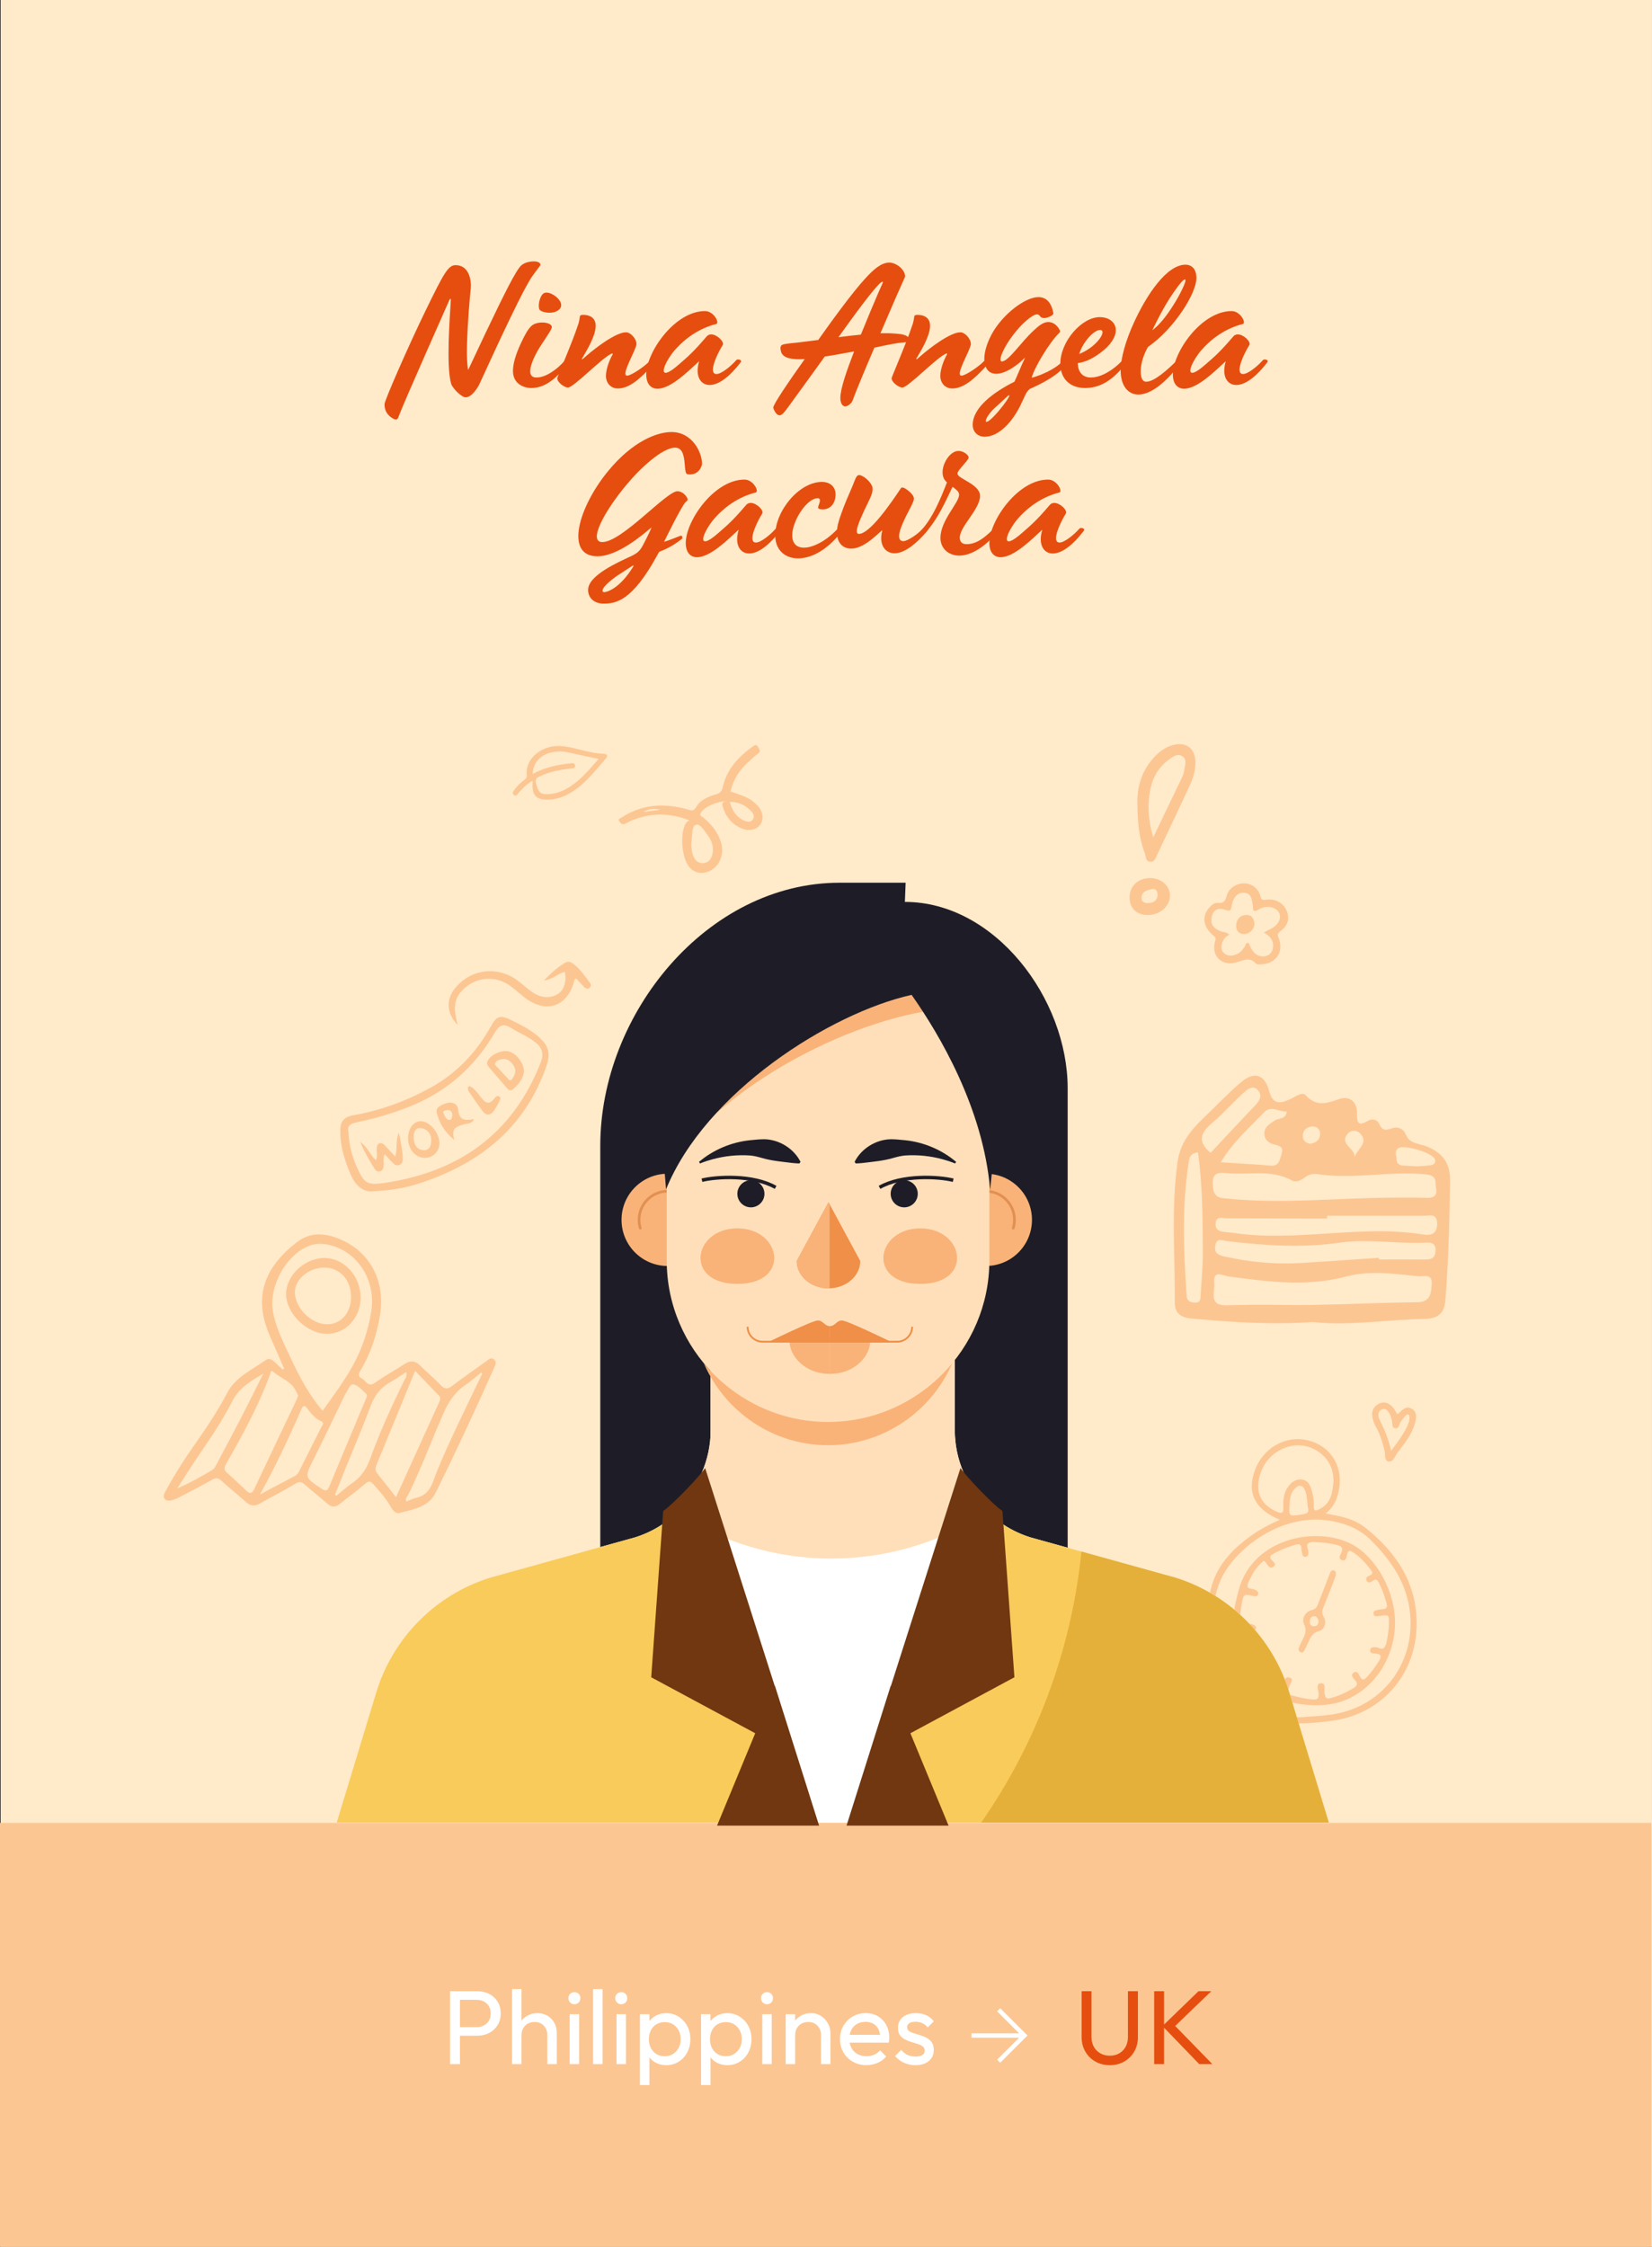
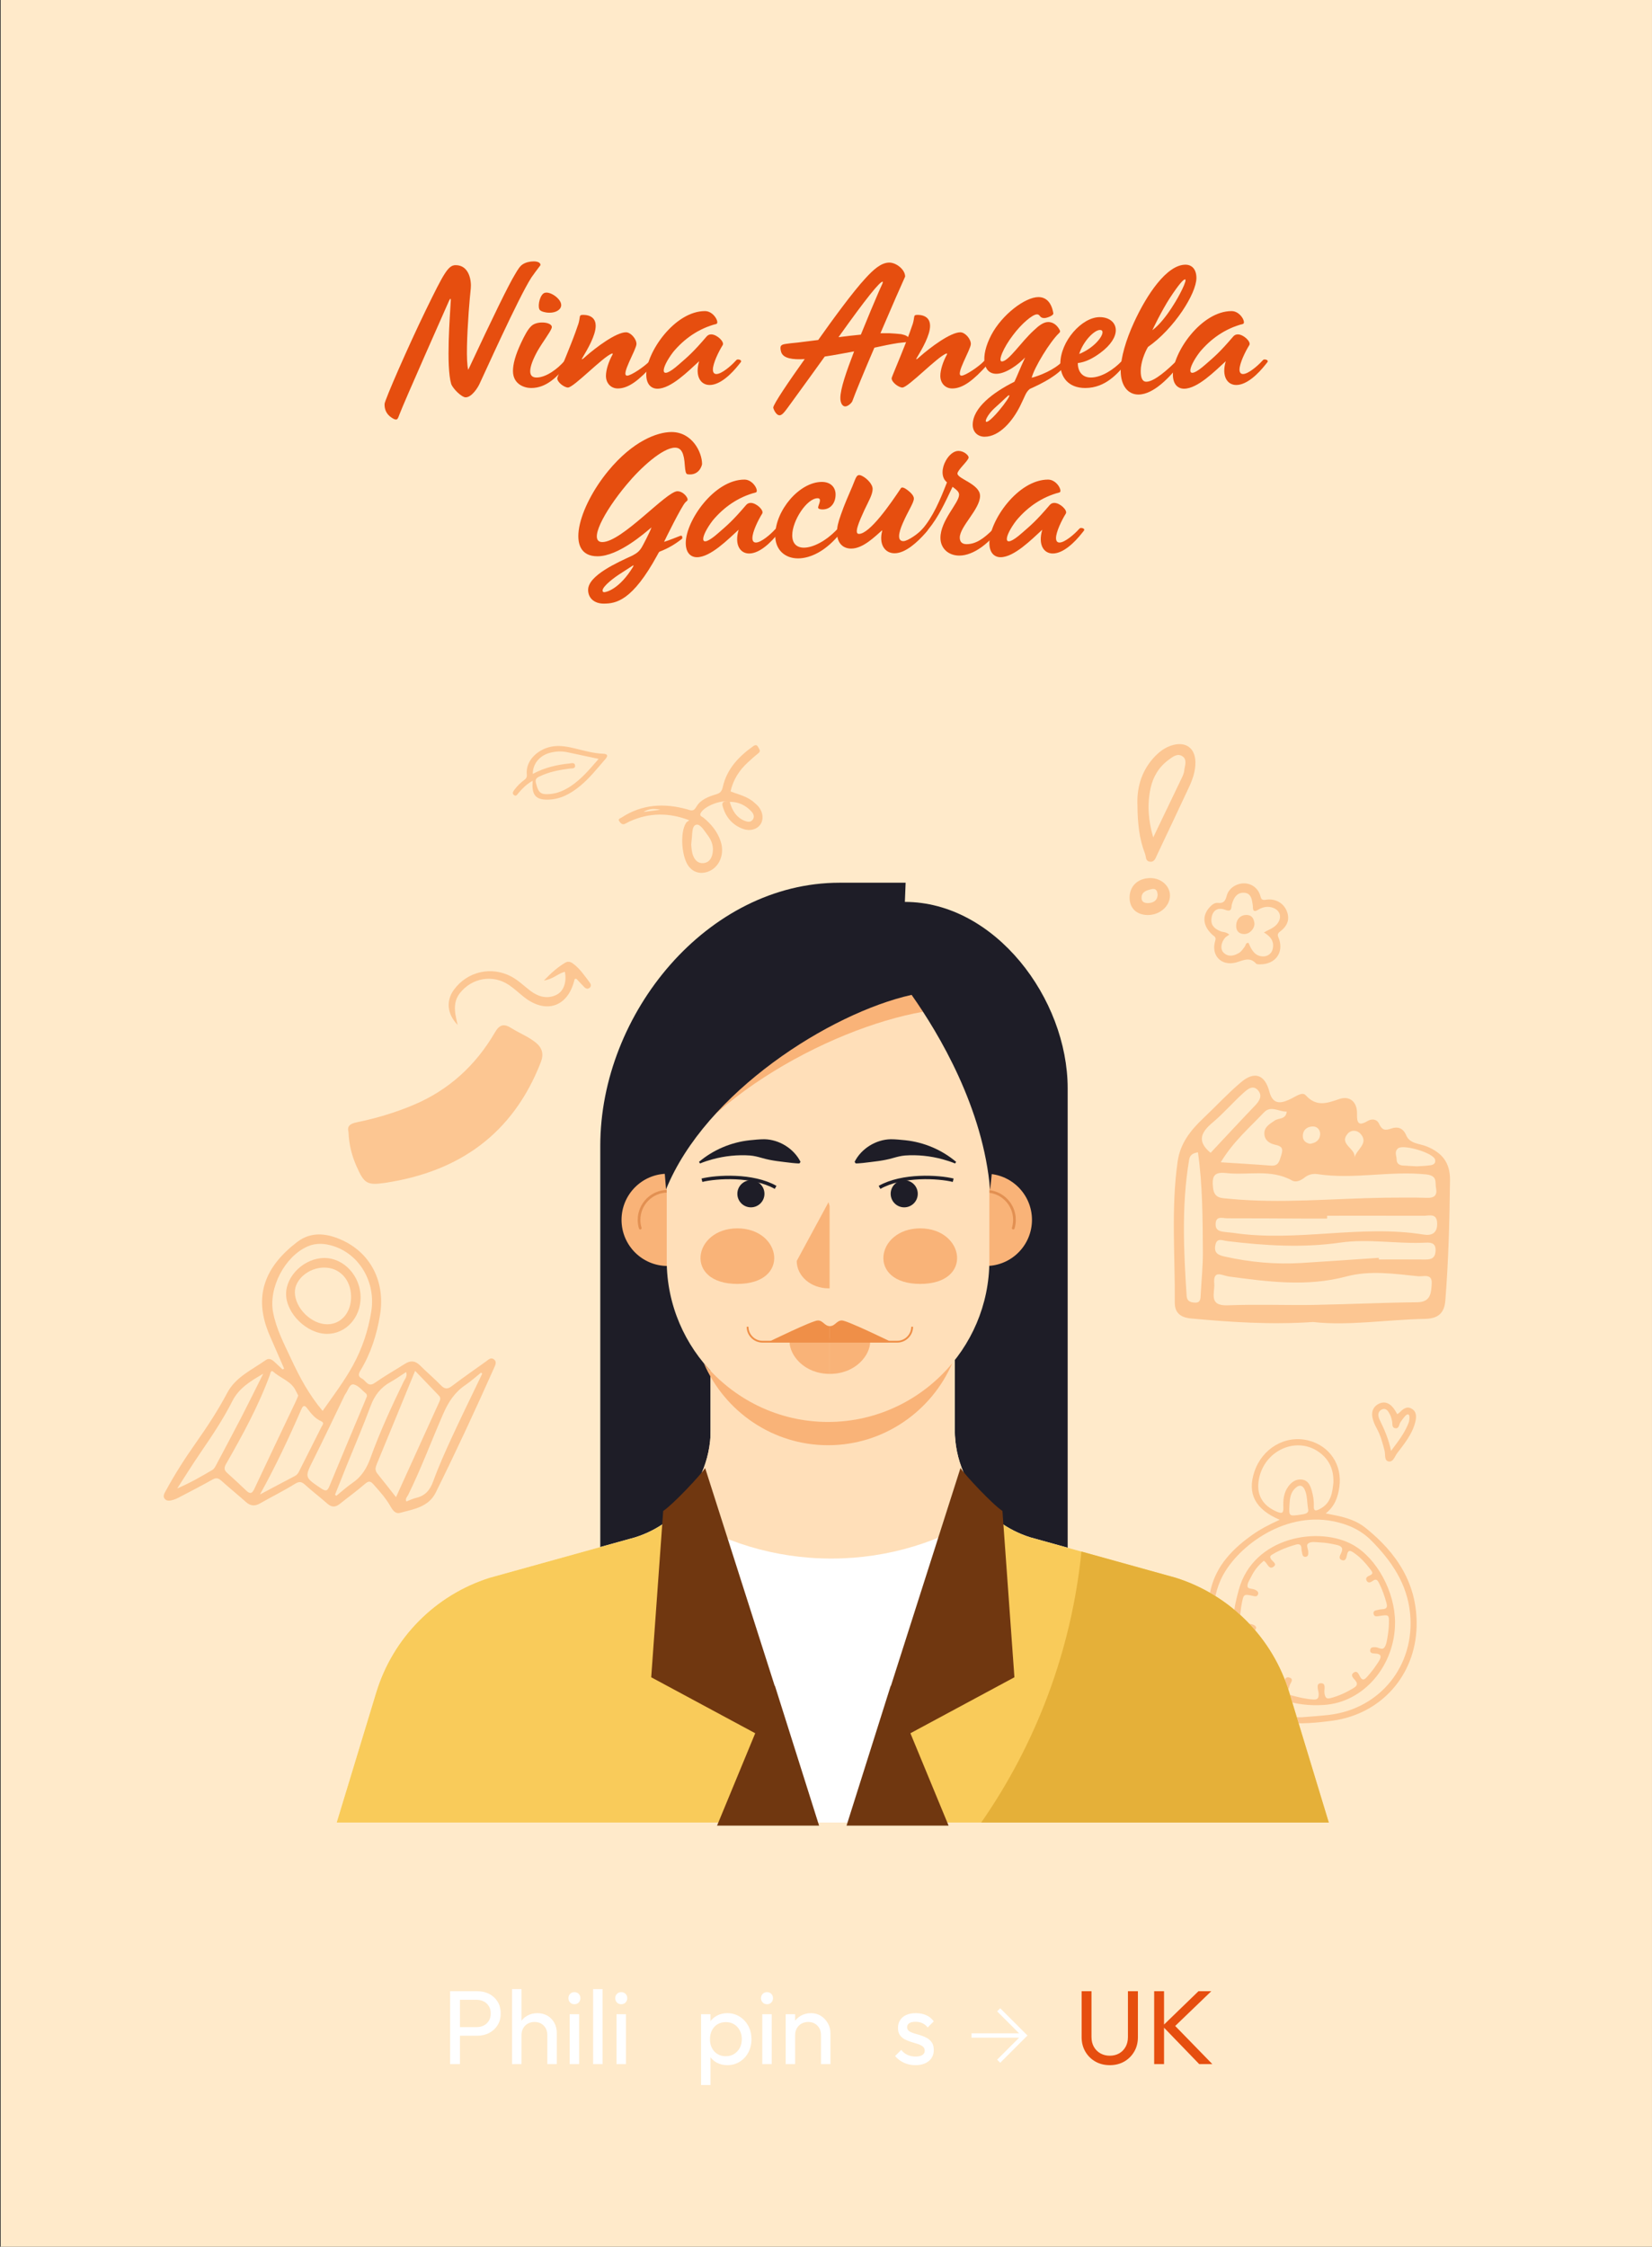
<svg xmlns="http://www.w3.org/2000/svg" id="Calque_2" viewBox="0 0 1417.91 1927.56">
  <rect x="0" y="0" width="1417.91" height="1927.56" fill="#333333" stroke="none" />
  <defs>
    <style>.cls-1{stroke:#1e1d27;stroke-width:2.98px;}.cls-1,.cls-2{fill:none;stroke-miterlimit:10;}.cls-2{stroke:#ef8f48;stroke-width:1.56px;}.cls-3{fill:#f9cb5a;}.cls-3,.cls-4,.cls-5,.cls-6,.cls-7,.cls-8,.cls-9,.cls-10,.cls-11,.cls-12,.cls-13,.cls-14{stroke-width:0px;}.cls-4{fill:#f9b378;}.cls-5{fill:#703710;}.cls-6{fill:#1e1d27;}.cls-7{fill:#e29052;}.cls-8{fill:#fff;}.cls-9{fill:#ef8f48;}.cls-10{fill:#ffeaca;}.cls-11{fill:#e64e0f;}.cls-12{fill:#e5b039;}.cls-13{fill:#fcc692;}.cls-14{fill:#ffdfb9;}</style>
  </defs>
  <g id="Vectorises">
    <rect class="cls-10" x=".58" width="1417.32" height="1927.56" />
-     <rect class="cls-13" y="1563.92" width="1417.32" height="363.64" />
    <path class="cls-11" d="m334.48,357.09c-3-2.6-4.6-6.2-4.4-10.6.4-3.8,20.4-49.6,35.2-80,15.8-32.4,19.4-39,25.8-39,11.8,0,13.6,13.6,13,19.8-.4,3.6-1.4,14.4-1.8,20.4-1.4,20-2.4,42.2-.4,49.6,21.6-46.2,34.6-72.8,40.2-82,2.2-3.8,4.2-7,6.4-8.4,4.8-3.4,15.4-3.8,15.4.4,0,.4-.6,1-1.2,1.8-2.2,3-4,5.2-6.6,9-11.4,17.8-41.8,85.8-44.2,90.6-1.6,3.8-7,12.2-12.2,12.2-3.4,0-10.8-7.2-12.4-11.4-4.6-15.4-1-59.6-.4-71.2.2-2.2-.2-2.8-1.4-.4-2.2,5-38.8,87.4-42.6,97.6-1.4,3.8-1.8,4.6-3.4,4.4-1,0-3-1.2-5-2.8Z" />
    <path class="cls-11" d="m440.28,318.29c0-5.8,2-13.6,7-24.2,2.8-6,5.8-11.8,9-14.6,5.4-4.8,19-3,17.2,2-1.4,3.8-7.6,11.8-12,19.4-3.8,6.8-6.4,13.2-6.4,17.6,0,3.4,1.6,5.4,5.4,5.4,8.4,0,18.2-7.6,23.8-14l1.2-1.2c.8-.8,5.2,0,3.4,2.2l-1.6,2c-8.8,9.8-17.8,20-31.4,20-5.8,0-15.6-3.2-15.6-14.6Zm23.2-52.2c-2.2-2-.8-11.2,2.8-14.2,4.2-3.4,15.4,4,15.4,9.8,0,3.8-4.2,6.6-10,6.6-3.6,0-7-1-8.2-2.2Z" />
    <path class="cls-11" d="m520.08,322.49c0-5.2,2.4-12.4,5.6-18.2.4-.8.2-1.2-.4-1-7.6,2.6-32.8,29.2-37.8,29.2-3,0-9.2-4.4-9.2-8,0-.8,6.4-15.6,11.8-29.4,2.8-7,5-13.2,6.4-17.4,1.6-5.6.6-6.8,2.4-7.4.6-.2,12.4-1.4,12.4,9.2,0,8.2-6.8,19.8-11.2,27.2-1.6,2.4-.4,2,3-1.2,8.2-7.2,25.6-20.4,34.2-20.4,4,0,9,5.6,9,10,0,4.8-14,27.2-8,27.2,3.4,0,15.2-8,19.2-12.4l1.2-1.2c.8-.8,5.2,0,3.4,2.2l-1.6,2c-11.8,13.2-21,20.4-30.2,20.4-6,0-10.2-4.6-10.2-10.8Z" />
    <path class="cls-11" d="m554.68,321.29c0-19,24.4-54.4,50.4-54.4,7.6,0,12.6,10,9.8,11-15.4,4-27.6,12.8-37,24-11,14.4-12.4,26,4.8,10.8,7.8-6.8,12.2-10.4,23.8-24,1.2-1.4,2.6-1.8,4-1.8,4.8,0,11.6,6.4,9.8,9.2-3.4,5.4-8.4,15.6-8.4,21,0,2.4,1,3.8,3,3.8,4.6,0,13-7.4,16.2-11l1.2-1.2c.8-.8,5.2,0,3.4,2.2l-1.6,2c-6,7.6-15.8,17.4-25,17.4-7.8,0-12.8-7.6-9-20.4-9.2,8.4-24.2,23.6-35.8,23.6-5,0-9.6-3.4-9.6-12.2Z" />
    <path class="cls-11" d="m780.28,291.49c0,2.6-.2,1.6-9.4,2.8-6.4,1-13.2,2.4-20.4,4-8.8,20.4-16.6,39.4-18.8,45.6-.4,1.6-3.8,4.8-6.2,4.8-2.6,0-4.2-3.2-4.2-7.2,0-8,5.2-22.8,11.8-40-8,1.4-16.8,3.2-25.2,4.4-6.8,9.6-15.2,21-28.8,39.8-5,6.8-7.4,10.6-10,10.6-3.2,0-5.4-5.8-5.4-6.6,0-2.8,13.6-22.8,27-41.6-10.6.6-18.4-.6-20.2-6-1.6-5.6,0-6.4,3.8-7,2.4-.4,6-.8,10.4-1.2l17.6-2.2c12-17,29.8-41.4,40.6-53,6.8-7.4,13.4-13.4,20.4-13.4,6,0,13.6,6,13.6,12-2.6,5.6-11.8,26.6-21.2,48.6h7.6c3.4.2,7,.4,10.2.8,3.8.8,6.8,2,6.8,4.8Zm-60.6-2.2c6.2-.8,12.8-1.6,19.2-2.2,6-14.8,11.8-28.6,15.2-36.4,2.4-5.6,4.4-9,3.4-9-2.4,0-13.6,13.6-37.8,47.6Z" />
    <path class="cls-11" d="m807.08,322.49c0-5.2,2.4-12.4,5.6-18.2.4-.8.2-1.2-.4-1-7.6,2.6-32.8,29.2-37.8,29.2-3,0-9.2-4.4-9.2-8,0-.8,6.4-15.6,11.8-29.4,2.8-7,5-13.2,6.4-17.4,1.6-5.6.6-6.8,2.4-7.4.6-.2,12.4-1.4,12.4,9.2,0,8.2-6.8,19.8-11.2,27.2-1.6,2.4-.4,2,3-1.2,8.2-7.2,25.6-20.4,34.2-20.4,4,0,9,5.6,9,10,0,4.8-14,27.2-8,27.2,3.4,0,15.2-8,19.2-12.4l1.2-1.2c.8-.8,5.2,0,3.4,2.2l-1.6,2c-11.8,13.2-21,20.4-30.2,20.4-6,0-10.2-4.6-10.2-10.8Z" />
    <path class="cls-11" d="m834.88,364.49c0-14.6,17.4-27.8,35.8-37,2.6-5.4,4.8-11.4,9.2-20.8-5.8,6-16.4,14-24.8,14-11.4,0-14-14.8-4.2-33.4,9.2-17.4,29-32.4,40.4-32.4,7,0,11.4,5.2,12.8,14,.2,1.8-5.4,4-7.8,4-4.2,0-3.4-3.2-6.2-3.2-4,0-13.6,8.4-20.6,17.8-8.2,10.6-13.2,22.6-9.6,22.6,5.8,0,16.6-16.8,27.4-26.6,4.4-4.2,8.4-7.2,12.4-7.2,3.4,0,7,1.8,9.6,6.4,1,1.6.6,2.4-.6,3.4-7.6,7.4-20.8,28.8-23.2,38,7-1.8,19.6-6.8,26.6-14.2l1.2-1.2c.8-.8,5.2,0,3.4,2.2l-1.6,2c-7.4,9.2-19.2,15.4-31.2,20.8-3.6,3-3.8,5.6-8.2,14.4-6.4,13-17.8,26.6-30.6,26.6-5.6,0-10.2-3.8-10.2-10.2Zm31.2-25.4c-1,0-3.8,3.4-12.4,11-9.8,9-11.6,20.2,3.6,2.4,5.4-6.4,10.2-13.4,8.8-13.4Z" />
    <path class="cls-11" d="m967.28,310.89l-1.6,2c-5.8,6.6-16.4,20-34.2,20-14.4,0-21.4-9.2-21.4-20.8,0-19.2,18.4-40,33.8-40,8.2,0,13.8,4.6,13.8,11.2,0,5.6-4,12.6-13.2,19.4-6.2,4.6-12.6,8-19.4,8.8,0,7,3.6,12.4,11.2,12.4,9.2,0,19.8-7,26.4-14l1.2-1.2c.8-.8,5.2,0,3.4,2.2Zm-41-7.2c12-4.8,20-14.4,20-18.6,0-1.4-.8-2-2.2-2-4.8,0-14.4,9.6-17.8,20.6Z" />
    <path class="cls-11" d="m961.88,317.89c0-11,4.6-26.4,11.4-41.2,11-24,28.2-49.6,44.2-49.6,5.6,0,9.4,4,9.4,11.4,0,13.4-19.2,43.6-41.6,59.2-2.8,4.8-6.2,13.2-6.2,20.6,0,5.4,1.2,9.2,4.8,9.2,7,0,19-11,25.6-17.6l1.2-1.2c.8-.8,5.2,0,3.4,2.2l-1.6,2c-8.4,10.4-22.2,25.6-35.4,25.6-9,0-15.2-7.6-15.2-20.6Zm45-55.8c5-7.6,12.6-22.4,10.2-22.4-1.4,0-5.4,4.4-13,16-6.8,10.4-15,27.4-15,27.6,6-4.4,12.6-12.8,17.8-21.2Z" />
    <path class="cls-11" d="m1006.68,321.29c0-19,24.4-54.4,50.4-54.4,7.6,0,12.6,10,9.8,11-15.4,4-27.6,12.8-37,24-11,14.4-12.4,26,4.8,10.8,7.8-6.8,12.2-10.4,23.8-24,1.2-1.4,2.6-1.8,4-1.8,4.8,0,11.6,6.4,9.8,9.2-3.4,5.4-8.4,15.6-8.4,21,0,2.4,1,3.8,3,3.8,4.6,0,13-7.4,16.2-11l1.2-1.2c.8-.8,5.2,0,3.4,2.2l-1.6,2c-6,7.6-15.8,17.4-25,17.4-7.8,0-12.8-7.6-9-20.4-9.2,8.4-24.2,23.6-35.8,23.6-5,0-9.6-3.4-9.6-12.2Z" />
    <path class="cls-11" d="m504.78,506.06c0-12.4,25.4-23.6,38-29.4,4.2-2.2,6.2-4,8.2-7.4.2-.2,6.8-12.6,8.2-16.8-6,5-28.4,24.8-46.4,24.8-28.4,0-16.4-42.2,9.4-73.4,21-25.4,41.8-33.2,54.2-33.2,17.6,0,26.2,17.2,26.2,27.4,0,1-2.4,10.4-12.6,8.8-1.4-.4-1.8-2.6-2.2-7.4-.6-10.8-3-15.4-8.4-15.4-10.6,0-29.6,17.2-41.8,32-19.2,23-33,49-20.6,49,16.8,0,55-43.6,64.4-43.6,5,0,8.8,5.2,8.8,7,0,1.4-1.2,1.6-2,2.6-3.6,4-17.4,32-18.2,33.8,4.2-1.2,12.8-4.8,14-5.2,2-.4,1.6,1.4,1.6,2.4-5.8,4.6-11.6,8.2-19.4,11.2-.8.4-1.4,2-2,3-21.4,39.2-35.4,41.6-46,41.6-8.2,0-13.4-4.8-13.4-11.8Zm38.6-19.8c.4-.8.4-1,.2-1.2,0-.2-.4.2-.8.4l-10.2,6.6c-4.8,3-15.4,10.8-15.4,14.6,0,.8.4,1.4,1.4,1.4,2,0,13.2-2.8,24.8-21.8Z" />
    <path class="cls-11" d="m588.58,465.86c0-19,24.4-54.4,50.4-54.4,7.6,0,12.6,10,9.8,11-15.4,4-27.6,12.8-37,24-11,14.4-12.4,26,4.8,10.8,7.8-6.8,12.2-10.4,23.8-24,1.2-1.4,2.6-1.8,4-1.8,4.8,0,11.6,6.4,9.8,9.2-3.4,5.4-8.4,15.6-8.4,21,0,2.4,1,3.8,3,3.8,4.6,0,13-7.4,16.2-11l1.2-1.2c.8-.8,5.2,0,3.4,2.2l-1.6,2c-6,7.6-15.8,17.4-25,17.4-7.8,0-12.8-7.6-9-20.4-9.2,8.4-24.2,23.6-35.8,23.6-5,0-9.6-3.4-9.6-12.2Z" />
    <path class="cls-11" d="m665.38,459.46c0-21.6,20.8-46,40-46,7.8,0,11.8,4.8,11.8,10.8,0,7-4,12.8-11.2,12.8-2.2,0-3.8-.6-3.8-1.6,0-2,3.8-8-.4-8-9.2,0-21.8,19.2-21.8,31.8,0,7.2,4,10.6,10,10.6,7.6,0,18.6-5.4,28.2-15.4l1.2-1.2c.8-.8,5.2,0,3.4,2.2l-1.6,2c-12,15.2-25.6,21.6-36.2,21.6-11.4,0-19.6-7.4-19.6-19.6Z" />
    <path class="cls-11" d="m757.18,455.46c.2-.4-.2-.4-.4-.2-5.8,5-16,15.4-26.2,15.4-7,0-12.2-4.6-12.2-14,0-4.2,1-8.6,3.4-15.2,2.8-8.2,6.6-16.8,9.8-24.2,3.2-7.4,3.4-11.6,8.6-8.8,3.6,1.8,8.8,6.8,8.8,11,0,4.8-3.4,10.4-7,18-4.6,10-9.2,20.6-4.8,20.6,9.4,0,27.4-26.2,35.8-38.8.6-1.2,1.8-1.6,4.8.4,3.8,2.6,6.6,5.6,6.6,8,0,3.8-5,10.6-9.6,21.4-3.6,8.2-4.8,15.2.6,15.2,4,0,13.6-7.2,15.8-9.8l1.2-1.2c.8-.8,5.2,0,3.4,2.2l-1.6,2c-6.4,7.2-16.8,17.2-26.4,17.2-8.4,0-13.6-7.8-10.6-19.2Z" />
    <path class="cls-11" d="m856.58,455.46l-1.6,2c-6,7.6-18.8,19.2-31.6,19.2-9.4,0-16.2-6.2-16.2-15.2,0-15,16-30,16-37,0-2.6-2.2-4.2-5.6-6.8-6.6,13.8-12,25.8-21,36.8l-.8,1c-1.6,2-5.4,5-7.8,6.4-2,1-3.4.6-3.6-1,2.2-1.8,4.8-4.2,6.4-6l.6-.6c9.4-10.8,15.4-25,21.4-40.4l-.4-.4c-4.8-4.2-4-12.2-.6-18.2,2.6-4.8,6.8-8.4,10.8-8.4,4.8,0,8.8,3.8,8.8,5.6,0,2.6-9.6,10.8-9.6,13.8,0,4.6,19.4,9,19.4,19.2,0,11.4-17.4,26.2-17.4,35.8,0,3.8,2.2,5.6,5.8,5.6,8,0,14.8-4.8,22.4-12.4l1.2-1.2c.6-.6,5.4-.2,3.4,2.2Z" />
    <path class="cls-11" d="m849.18,465.86c0-19,24.4-54.4,50.4-54.4,7.6,0,12.6,10,9.8,11-15.4,4-27.6,12.8-37,24-11,14.4-12.4,26,4.8,10.8,7.8-6.8,12.2-10.4,23.8-24,1.2-1.4,2.6-1.8,4-1.8,4.8,0,11.6,6.4,9.8,9.2-3.4,5.4-8.4,15.6-8.4,21,0,2.4,1,3.8,3,3.8,4.6,0,13-7.4,16.2-11l1.2-1.2c.8-.8,5.2,0,3.4,2.2l-1.6,2c-6,7.6-15.8,17.4-25,17.4-7.8,0-12.8-7.6-9-20.4-9.2,8.4-24.2,23.6-35.8,23.6-5,0-9.6-3.4-9.6-12.2Z" />
    <path class="cls-11" d="m952.5,1771.78c-4.63,0-8.76-1.04-12.39-3.11-3.64-2.07-6.5-4.93-8.61-8.56-2.1-3.63-3.15-7.77-3.15-12.39v-39.39h8.47v39.21c0,3.31.69,6.16,2.07,8.56,1.38,2.4,3.26,4.27,5.63,5.59,2.37,1.32,5.03,1.98,7.98,1.98s5.75-.66,8.07-1.98c2.31-1.32,4.15-3.18,5.5-5.59,1.35-2.4,2.03-5.23,2.03-8.47v-39.3h8.56v39.48c0,4.63-1.05,8.74-3.16,12.35s-4.96,6.44-8.56,8.52c-3.61,2.07-7.75,3.11-12.44,3.11Z" />
    <path class="cls-11" d="m990.62,1770.88v-62.55h8.47v62.55h-8.47Zm38.67,0l-31.54-32.63,30.91-29.92h11l-33.35,32.09v-4.69l34.25,35.15h-11.27Z" />
    <path class="cls-8" d="m386.31,1770.88v-62.55h8.47v62.55h-8.47Zm5.68-24.33v-7.39h17.03c2.34,0,4.43-.48,6.26-1.44,1.83-.96,3.27-2.31,4.33-4.06,1.05-1.74,1.58-3.82,1.58-6.22s-.53-4.48-1.58-6.22c-1.05-1.74-2.49-3.09-4.33-4.06-1.83-.96-3.92-1.44-6.26-1.44h-17.03v-7.39h17.57c3.85,0,7.29.78,10.32,2.34,3.03,1.56,5.44,3.77,7.21,6.62,1.77,2.85,2.66,6.23,2.66,10.14s-.89,7.2-2.66,10.05c-1.77,2.85-4.18,5.08-7.21,6.67-3.04,1.59-6.47,2.39-10.32,2.39h-17.57Z" />
    <path class="cls-8" d="m439.49,1770.88v-64.35h8.11v64.35h-8.11Zm30.28,0v-24.97c0-3.25-1.02-5.92-3.06-8.02-2.04-2.1-4.69-3.16-7.93-3.16-2.16,0-4.09.48-5.77,1.44-1.68.96-3,2.28-3.96,3.97-.96,1.68-1.44,3.61-1.44,5.77l-3.33-1.89c0-3.25.72-6.13,2.16-8.65,1.44-2.52,3.45-4.52,6.04-5.99,2.58-1.47,5.5-2.21,8.74-2.21s6.11.72,8.61,2.16c2.49,1.44,4.46,3.46,5.9,6.04,1.44,2.58,2.16,5.56,2.16,8.92v26.59h-8.11Z" />
    <path class="cls-8" d="m493.02,1719.51c-1.5,0-2.73-.5-3.7-1.49s-1.44-2.24-1.44-3.74.48-2.66,1.44-3.65,2.19-1.49,3.7-1.49,2.73.5,3.7,1.49,1.44,2.21,1.44,3.65-.48,2.75-1.44,3.74-2.19,1.49-3.7,1.49Zm-4.06,51.37v-42.81h8.11v42.81h-8.11Z" />
    <path class="cls-8" d="m509.07,1770.88v-64.35h8.11v64.35h-8.11Z" />
    <path class="cls-8" d="m533.22,1719.51c-1.5,0-2.74-.5-3.7-1.49-.96-.99-1.44-2.24-1.44-3.74s.48-2.66,1.44-3.65c.96-.99,2.19-1.49,3.7-1.49s2.73.5,3.7,1.49c.96.99,1.44,2.21,1.44,3.65s-.48,2.75-1.44,3.74c-.96.99-2.2,1.49-3.7,1.49Zm-4.06,51.37v-42.81h8.11v42.81h-8.11Z" />
-     <path class="cls-8" d="m549.27,1788.82v-60.75h8.11v11.27l-1.53,10.37,1.53,10.46v28.66h-8.11Zm22.53-17.03c-3.24,0-6.17-.68-8.79-2.03-2.61-1.35-4.7-3.23-6.26-5.63-1.56-2.4-2.43-5.14-2.61-8.2v-12.89c.18-3.12,1.07-5.87,2.66-8.25,1.59-2.37,3.7-4.24,6.31-5.59,2.61-1.35,5.51-2.03,8.7-2.03,3.91,0,7.44.99,10.59,2.97,3.16,1.98,5.63,4.66,7.44,8.02,1.8,3.37,2.7,7.15,2.7,11.36s-.9,7.99-2.7,11.36c-1.8,3.37-4.28,6.03-7.44,7.98-3.15,1.95-6.68,2.93-10.59,2.93Zm-1.35-7.66c2.7,0,5.08-.63,7.12-1.89,2.04-1.26,3.66-2.99,4.87-5.18,1.2-2.19,1.8-4.73,1.8-7.62s-.6-5.35-1.8-7.57c-1.2-2.22-2.83-3.95-4.87-5.18-2.04-1.23-4.39-1.85-7.03-1.85s-5.08.62-7.12,1.85c-2.04,1.23-3.64,2.96-4.78,5.18-1.14,2.22-1.71,4.78-1.71,7.66s.55,5.33,1.67,7.53c1.11,2.19,2.7,3.92,4.78,5.18,2.07,1.26,4.43,1.89,7.07,1.89Z" />
    <path class="cls-8" d="m601.72,1788.82v-60.75h8.11v11.27l-1.53,10.37,1.53,10.46v28.66h-8.11Zm22.53-17.03c-3.25,0-6.17-.68-8.79-2.03-2.61-1.35-4.7-3.23-6.26-5.63-1.56-2.4-2.43-5.14-2.61-8.2v-12.89c.18-3.12,1.07-5.87,2.66-8.25,1.59-2.37,3.7-4.24,6.31-5.59,2.61-1.35,5.51-2.03,8.7-2.03,3.91,0,7.44.99,10.59,2.97,3.15,1.98,5.63,4.66,7.44,8.02s2.7,7.15,2.7,11.36-.9,7.99-2.7,11.36c-1.8,3.37-4.28,6.03-7.44,7.98-3.15,1.95-6.69,2.93-10.59,2.93Zm-1.35-7.66c2.7,0,5.08-.63,7.12-1.89,2.04-1.26,3.66-2.99,4.87-5.18,1.2-2.19,1.8-4.73,1.8-7.62s-.6-5.35-1.8-7.57c-1.2-2.22-2.83-3.95-4.87-5.18-2.04-1.23-4.39-1.85-7.03-1.85s-5.08.62-7.12,1.85c-2.04,1.23-3.64,2.96-4.78,5.18-1.14,2.22-1.71,4.78-1.71,7.66s.55,5.33,1.67,7.53c1.11,2.19,2.7,3.92,4.78,5.18,2.07,1.26,4.43,1.89,7.08,1.89Z" />
    <path class="cls-8" d="m658.32,1719.51c-1.5,0-2.73-.5-3.7-1.49s-1.44-2.24-1.44-3.74.48-2.66,1.44-3.65,2.19-1.49,3.7-1.49,2.73.5,3.7,1.49,1.44,2.21,1.44,3.65-.48,2.75-1.44,3.74-2.19,1.49-3.7,1.49Zm-4.06,51.37v-42.81h8.11v42.81h-8.11Z" />
    <path class="cls-8" d="m674.37,1770.88v-42.81h8.11v42.81h-8.11Zm30.28,0v-24.97c0-3.25-1.02-5.92-3.06-8.02-2.04-2.1-4.69-3.16-7.93-3.16-2.16,0-4.09.48-5.77,1.44-1.68.96-3,2.28-3.96,3.97-.96,1.68-1.44,3.61-1.44,5.77l-3.33-1.89c0-3.25.72-6.13,2.16-8.65,1.44-2.52,3.45-4.52,6.04-5.99,2.58-1.47,5.5-2.21,8.74-2.21s6.11.81,8.61,2.43c2.49,1.62,4.46,3.74,5.9,6.35,1.44,2.61,2.16,5.39,2.16,8.34v26.59h-8.11Z" />
-     <path class="cls-8" d="m743.59,1771.78c-4.27,0-8.11-.98-11.54-2.93-3.42-1.95-6.13-4.61-8.11-7.98-1.98-3.36-2.97-7.18-2.97-11.45s.98-7.99,2.93-11.36c1.95-3.36,4.6-6.02,7.93-7.98,3.33-1.95,7.07-2.93,11.22-2.93s7.46.9,10.5,2.7c3.03,1.8,5.41,4.3,7.12,7.48,1.71,3.19,2.57,6.79,2.57,10.82,0,.6-.03,1.25-.09,1.94-.06.69-.18,1.49-.36,2.39h-36.14v-6.76h31.82l-2.97,2.61c0-2.88-.51-5.33-1.53-7.35-1.02-2.01-2.46-3.57-4.33-4.69-1.86-1.11-4.12-1.67-6.76-1.67s-5.2.6-7.3,1.8c-2.1,1.2-3.73,2.88-4.87,5.05-1.14,2.16-1.71,4.72-1.71,7.66s.6,5.63,1.8,7.89c1.2,2.25,2.91,4,5.14,5.23,2.22,1.23,4.78,1.85,7.66,1.85,2.4,0,4.61-.42,6.62-1.26,2.01-.84,3.74-2.1,5.18-3.79l5.23,5.32c-2.04,2.4-4.55,4.24-7.53,5.5-2.97,1.26-6.14,1.89-9.51,1.89Z" />
    <path class="cls-8" d="m785.68,1771.78c-2.4,0-4.67-.32-6.8-.95s-4.1-1.53-5.9-2.7c-1.8-1.17-3.37-2.57-4.69-4.19l5.23-5.23c1.56,1.92,3.36,3.35,5.41,4.28,2.04.93,4.33,1.4,6.85,1.4s4.48-.44,5.86-1.31c1.38-.87,2.07-2.09,2.07-3.65s-.56-2.78-1.67-3.65c-1.11-.87-2.54-1.59-4.28-2.16-1.74-.57-3.59-1.14-5.54-1.71-1.95-.57-3.8-1.31-5.54-2.21-1.74-.9-3.17-2.13-4.28-3.7-1.11-1.56-1.67-3.63-1.67-6.22s.63-4.82,1.89-6.71,3.02-3.35,5.27-4.37c2.25-1.02,4.97-1.53,8.16-1.53,3.36,0,6.35.59,8.97,1.76,2.61,1.17,4.76,2.93,6.44,5.27l-5.23,5.23c-1.2-1.56-2.69-2.76-4.46-3.61-1.77-.84-3.77-1.26-5.99-1.26-2.34,0-4.13.41-5.36,1.22-1.23.81-1.85,1.94-1.85,3.38s.54,2.55,1.62,3.33c1.08.78,2.51,1.44,4.28,1.98s3.62,1.1,5.54,1.67c1.92.57,3.76,1.34,5.5,2.3,1.74.96,3.17,2.25,4.28,3.88,1.11,1.62,1.67,3.76,1.67,6.4,0,4.03-1.43,7.21-4.28,9.55-2.85,2.34-6.69,3.52-11.49,3.52Z" />
    <polygon class="cls-8" points="858.49 1722.96 855.84 1725.61 874.7 1744.47 833.86 1744.47 833.86 1748.22 874.7 1748.22 855.84 1767.08 858.49 1769.73 881.88 1746.34 858.49 1722.96" />
    <path class="cls-13" d="m1098.38,1303.87c-21.09-8.94-27.96-22.42-21.81-41.01,6.68-20.23,26.44-31.85,46.08-27.1,18.56,4.48,29.66,21.11,26.91,40.1-1.25,8.58-3.87,16.42-11.71,22.57,3.54.7,6.25,1.23,8.95,1.78,8.99,1.85,17.81,4.68,24.96,10.38,27.25,21.74,45.09,48.64,44.1,85.08-1.13,41.82-30.44,74.75-71.8,80.53-13.7,1.91-27.46,3.06-41.37,1.79-15.79-1.44-29.06-7.79-39.59-19.46-24.69-27.39-32.22-59.53-23.88-94.98,4.81-20.44,18.88-34.9,35.67-46.76,7.05-4.98,14.69-8.92,23.5-12.91Zm18.96,169.43c7.81-.66,15.65-1.1,23.44-2.03,44.14-5.26,73.83-42.71,69.51-86.97-2.5-25.58-15.97-45.09-33.29-62.6-8.98-9.08-20.21-14.05-32.64-16.54-43.8-8.77-84.79,23.77-96.63,50.26-2.63,5.89-4.42,12-5.37,18.35-2.12,14.11-.86,28.05,2.81,41.74,10.34,38.5,35.48,58.44,72.17,57.78Zm27.14-201.54c.26-11.2-3.67-19.25-11.54-25.31-18.99-14.62-46.95-3-52.23,21.67-2.89,13.51,2.41,23.39,15.15,28.8,4.07,1.73,5.9,1.65,5.65-3.6-.3-6.2.28-12.46,4.06-17.77,2.9-4.07,6.83-6.86,12.04-6.15,4.99.68,6.89,4.75,8.16,9.08,1.28,4.38,2.06,8.9,1.87,13.42-.19,4.74,1.61,4.53,4.97,2.83,10.1-5.09,11-14.61,11.87-22.98Zm-21.84,22.35c-.81-5.66-.65-10.23-2.19-14.56-2.03-5.71-5.29-6.47-9.46-2.04-3.46,3.68-3.95,8.45-4.21,13.19-.57,10.43-.56,10.2,9.69,8.77,4.28-.6,7.35-1.28,6.16-5.37Z" />
    <path class="cls-13" d="m1199.28,1213.25c.61-.42,1.17-.69,1.6-1.1,3.02-2.98,6.3-6.15,10.75-3.57,4.52,2.61,4.15,7.4,3.05,11.66-2.64,10.25-9.25,18.32-15.49,26.49-2.12,2.77-3.44,8.03-7.55,7.06-3.73-.88-2.42-6-3.27-9.26-1.72-6.58-3.45-13.12-6.78-19.16-1.67-3.03-3.14-6.38-3.72-9.75-.89-5.18,1.34-9.52,6.23-11.59,4.51-1.91,8.51-.11,11.53,3.57,1.39,1.7,2.42,3.71,3.66,5.66Zm-5.36,31.53c6.2-8.24,11.74-15.36,15.03-23.92.58-1.5.81-3.22.81-4.83,0-2.75-1.44-3.42-3.4-1.5-1.6,1.56-2.76,3.56-4.15,5.34-1.52,1.94-1.12,6.11-4.8,5.44-3.12-.56-2.04-4.03-2.64-6.3-.47-1.79-.84-3.68-1.69-5.29-1.43-2.72-3.18-6.11-6.91-4.52-3.79,1.61-3.7,5.44-2.16,8.58,4.06,8.3,7.83,16.68,9.91,27.01Z" />
    <path class="cls-13" d="m1197.37,1392.01c.02,36.39-26.42,68.67-61.35,70.76-48.46,2.9-78.8-26.91-77.07-75.87.28-7.85,2.25-15.46,4.33-23.06,12.48-45.54,68.98-54.99,98.28-38.26,20.22,11.55,35.79,40.06,35.81,66.43Zm-112.65-52.93c-4.51,3.67-8.12,8.11-10.68,13.37-1.35,2.77-3.52,5.75-3.31,8.48.2,2.6,4.42,1.79,6.63,3.05,1.49.85,3.04,1.69,2.45,3.73-.6,2.05-2.09,1.99-3.96,1.58-8.48-1.88-8.43-1.81-10.11,6.83-.91,4.68-1.31,9.39-1.44,14.15-.07,2.6.59,3.73,3.52,3.28,2.81-.43,5.77-.74,8.5.68,1.18.61,2.08,1.49,1.69,2.93-.35,1.3-1.28,2.14-2.71,2.05-1.63-.11-3.26-.54-4.89-.52-4.01.07-6.9,1-5.14,6.2,1.45,4.28,2.34,8.75,3.49,13.14.97,3.72,2.65,5.85,6.89,3.59,2.01-1.07,4.35-1.39,6.64-.94,1.31.26,2.21,1.12,2.28,2.55.07,1.45-.7,2.28-2.13,2.51-1.42.23-2.84.48-4.26.7-3.83.6-4.85,2.01-2.45,5.67,4.66,7.1,10.73,12.39,18.15,16.43,4.13,2.25,6.42,2.5,7.72-2.93.64-2.67.86-8.07,5.56-6.19,3.83,1.54-.21,4.88-.5,7.44-.07.6-.34,1.19-.61,1.75-1.66,3.52-.34,5.19,3.26,6.14,5.8,1.53,11.58,2.91,17.6,3.31,3.72.25,5.01-.76,4.9-4.77-.09-3.12-2.74-8.72,1.5-9.13,5.5-.52,2.84,5.64,3.51,8.78.75,3.51,1.39,4.93,5.46,3.86,6.89-1.81,13.14-4.74,19.19-8.37,3.34-2,4.34-3.8,1.47-7.1-1.43-1.64-4.17-4.11-1.13-6.27,3.14-2.23,4.39,1.35,5.39,3.22,2.21,4.14,3.96,2.78,6.29.21,3.48-3.84,6.54-7.95,9.37-12.29,2.82-4.32,3.7-7.38-3.15-7.62-1.78-.06-4.05-.3-3.68-3.03.34-2.52,2.42-2.31,4.32-2.35,2.72-.06,5.93,3.01,7.98.07,1.67-2.39,2.04-5.8,2.57-8.83.64-3.65,1.09-7.36,1.19-11.06.22-8.14.1-8.18-8.1-6.97-2.11.31-4.52.94-5.07-1.81-.58-2.9,2.19-2.98,4.1-3.48,1.19-.32,2.44-.45,3.67-.53,3.7-.23,4.22-2.03,3.3-5.36-1.6-5.79-3.55-11.41-6.24-16.78-1.22-2.44-2.36-4.44-5.47-2.18-1.72,1.26-3.96,2.33-5.32-.16-1.41-2.6,1.08-3.74,2.86-4.54,2.89-1.3,2.27-2.7.76-4.67-4.17-5.42-8.58-10.57-14.29-14.49-2.93-2.02-5.19-3.39-6.22,1.76-.43,2.15-1.1,5.7-4.61,4.21-2.93-1.24-1.27-4.01-.35-5.92,2.2-4.58.04-6.18-4.12-7.09-4.65-1.02-9.3-1.9-14.07-2.06-3.49-.11-7.51-1.16-10.22.99-1.95,1.55.4,4.97.16,7.59-.02.2.02.41.03.62.05,1.63-.58,2.95-2.26,3.16-1.7.21-2.61-.91-2.88-2.54-.24-1.43-.67-2.85-.69-4.27-.05-3.66-1.7-4.6-5.1-3.61-6.76,1.97-13.3,4.42-19.36,8.07-1.63.98-3.23,1.64-1.81,4.19,1.18,2.12,6.02,4.22,2,6.84-3.53,2.3-4.82-2.51-6.94-4.42-.29-.26-.62-.47-1.15-.88Z" />
-     <path class="cls-13" d="m1146.64,1351.1c-.36,1.04-.84,2.61-1.43,4.14-3.05,7.88-6.01,15.78-9.24,23.59-1.24,2.99-1.69,5.32.21,8.5,2.77,4.65.71,10.8-4.43,12.19-5,1.35-6.68,4.69-8.43,8.59-1.18,2.63-2.38,5.26-3.73,7.8-.69,1.29-1.76,2.48-3.48,1.49-1.4-.81-1.99-2.04-1.28-3.66.75-1.7,1.38-3.45,2.22-5.1,2.48-4.84,5.2-9.13,2.17-15.31-2.33-4.74,1.43-10.81,6.76-12,3.34-.75,4.31-2.61,5.28-5.12,3.34-8.65,6.72-17.28,10-25.95.63-1.67,1.25-3.17,3.32-2.95,1.87.2,2.12,1.65,2.05,3.78Zm-14.86,40.21c-.33-2.29-1.33-4.64-3.79-4.73-2.59-.1-3.7,2.28-3.82,4.67-.12,2.38,1.34,3.99,3.65,3.99,2.22,0,3.7-1.46,3.96-3.93Z" />
    <path class="cls-13" d="m243.86,1174.17c-4.15-9.53-8.33-19.04-12.45-28.58-14.65-33.91-3.57-59.24,23.69-80.06,12.47-9.52,26.53-7.36,39.81-.95,24.06,11.6,35.85,36.21,31.23,63.81-2.79,16.66-7.79,32.54-16.55,47.05-1.8,2.98-2.71,5.41.99,7.25,3.5,1.74,5.15,7.93,11.17,3.7,8.37-5.87,17.31-10.92,25.95-16.39,4.69-2.97,8.72-2.61,12.75,1.41,5.84,5.82,12.18,11.15,17.92,17.06,3.24,3.35,5.69,3.56,9.42.75,9.57-7.23,19.4-14.1,29.18-21.06,2.14-1.52,4.36-4.16,7.22-1.7,2.38,2.05.91,4.78-.06,6.96-16.06,36.04-32.65,71.83-50.18,107.17-6.17,12.43-19.12,14.25-30.79,17.4-3.78,1.02-6.23-2.47-8.02-5.63-3.98-7.01-9.31-12.96-14.65-18.93-2.53-2.83-4.12-3.03-7.19-.36-6.97,6.05-14.5,11.45-21.71,17.23-3.73,2.99-6.98,2.95-10.62-.26-6.19-5.45-12.76-10.46-18.88-15.98-2.95-2.66-4.88-3.52-8.83-1.06-9.74,6.05-20.1,11.12-30.07,16.82-4.57,2.61-8.28,2.25-12.2-1.27-6.87-6.18-14.12-11.96-20.97-18.17-2.62-2.38-4.6-2.75-7.79-.94-8.68,4.93-17.59,9.47-26.43,14.12-2.21,1.16-4.42,2.42-6.79,3.12-2.58.76-5.71,1.65-7.7-.85-1.83-2.29-.09-4.81,1.08-6.97,7.63-14.07,16.27-27.54,25.48-40.61,9.79-13.91,19.15-28.08,27.09-43.12,7.33-13.88,21.29-19.84,33.18-28.29,2.78-1.97,5.23-.44,7.38,1.52,2.37,2.16,4.7,4.37,7.04,6.57.43-.25.87-.49,1.3-.74Zm33.04,36.31c9.36-13.34,18.55-25.46,25.92-38.84,8.04-14.6,13.23-30.16,15.86-46.58,3.98-24.82-9.94-48.82-32.5-55.98-7.31-2.32-14.75-2.9-22,.21-19.63,8.44-33.77,35.49-29.81,56.5,2.72,14.46,9.54,27.31,15.65,40.4,7.18,15.39,15.16,30.38,26.89,44.29Zm-20.93-13.18c-.71-1.4-1.43-2.69-2.05-4.03-3.89-8.34-12.92-10.66-19.17-16.26-2.36-2.11-2.59,1.13-3.07,2.46-9.81,26.83-23.52,51.75-37.61,76.46-1.81,3.18-1.86,5.27.86,7.71,5.58,5,11.08,10.08,16.49,15.26,3.34,3.2,5.03,2.41,6.93-1.64,11.74-25.07,23.71-50.04,35.58-75.05.74-1.56,1.34-3.19,2.06-4.91Zm83.92,87.19c12.75-28.09,24.89-54.88,37.09-81.64.89-1.96,1.48-3.67-.24-5.45-6.66-6.9-13.29-13.83-20.44-21.29-11.4,27.75-22.06,53.82-32.85,79.83-1.24,2.99-1.85,5.5.43,8.3,5.2,6.37,10.21,12.88,16.02,20.25Zm-24.91-86.68c-.19-.66-.17-1.63-.64-2.01-3.45-2.87-6.66-7.08-10.61-8-3.61-.85-4.85,4.73-6.92,7.64-1,1.41-1.68,3.06-2.44,4.63-8.38,17.3-16.57,34.69-25.19,51.87-7.89,15.71-7.94,15.38,6.56,25.12,4.49,3.02,5.53,1.55,7.18-2.44,10.01-24.22,20.21-48.37,30.34-72.54.58-1.38,1.12-2.77,1.72-4.26Zm-27.46,84.61c.4.29.81.57,1.21.86,4.57-3.69,8.92-7.7,13.77-10.99,7.79-5.3,12.25-12.52,15.42-21.29,8.14-22.53,18.15-44.29,28.62-65.83,1.11-2.29,3.33-4.42,2.03-8.03-4.6,2.96-8.83,6.02-13.37,8.53-8.5,4.69-13.76,11.55-17.15,20.72-6.41,17.29-13.73,34.25-20.65,51.35-3.32,8.21-6.58,16.45-9.87,24.68Zm126.38-103.88c-.33-.3-.66-.61-.99-.91-4.48,3.57-8.75,7.45-13.48,10.65-9.01,6.1-14.51,14.43-18.86,24.35-10.21,23.31-19.03,47.23-30.32,70.07-.79,1.6-2.67,3.04-1.46,5.48,2.88-1.08,5.58-2.44,8.45-3.11,7.76-1.83,11.82-6.62,14.56-14.13,4.69-12.87,10.32-25.43,16.07-37.89,8.44-18.28,17.33-36.35,26.03-54.5Zm-187.98.06c-10.68,6.2-20.76,12.14-26.51,23.49-7.78,15.36-17.37,29.7-27.12,43.92-6.96,10.16-13.46,20.64-20.16,30.97,10.71-4.52,20.3-10.09,29.87-15.68,1.81-1.06,2.71-2.84,3.65-4.63,7.09-13.46,14.33-26.84,21.31-40.36,6.45-12.5,12.65-25.13,18.96-37.71Zm-2.83,103.6c9.89-5.25,19.77-10.53,29.7-15.71,1.63-.85,2.78-1.91,3.61-3.56,6.47-12.91,13.03-25.78,19.5-38.7.79-1.57,2.86-3.51-.24-4.89-5.25-2.33-8.66-6.6-11.96-11.01-2.15-2.88-3.53-2.77-5.03.69-10.79,24.82-22.28,49.31-35.57,73.18Z" />
    <path class="cls-13" d="m309.5,1113.1c.04,17.37-12.63,31.21-28.64,31.28-17.36.08-35.41-17.51-35.31-34.4.09-15.82,16.07-30.74,32.89-30.7,16.83.04,31.03,15.49,31.07,33.82Zm-31.56-25.59c-13.1.15-24.97,10.27-24.86,21.2.13,13.62,14.22,27.49,27.87,27.45,11.95-.04,20.57-10.16,20.37-23.92-.21-14.6-9.94-24.89-23.38-24.73Z" />
-     <path class="cls-13" d="m321.63,1021.87c-9.26,1.72-16.29-3.99-20.92-14.82-5.08-11.88-8.73-23.9-8.68-36.9.03-7.46,2.68-11.75,10.94-13.23,23-4.11,44.79-11.89,65.42-23.09,22.91-12.43,40.13-30.29,52.69-52.91,5.12-9.22,8.08-10.41,17.36-5.89,8.3,4.04,16.63,8.16,23.65,14.33,9.45,8.3,10.67,14.82,6.41,26.73-18.17,50.87-55.46,81.1-105.19,98.03-12.59,4.29-25.45,7.3-41.68,7.75Zm-22.53-50.61c.44,11.02,2.98,20.6,7.11,29.82,6.26,13.99,8.67,16.06,24.06,13.77,63.78-9.51,109.96-42.09,133.87-103.43,2.76-7.09,1.33-12.5-4.57-17.17-6.34-5.02-13.88-7.89-20.61-12.15-6.38-4.03-10.13-3.28-14.15,3.61-16.46,28.23-39.43,49.4-69.79,62.21-15.7,6.62-31.95,11.49-48.6,14.89-5.81,1.19-8.71,3.2-7.31,8.45Z" />
+     <path class="cls-13" d="m321.63,1021.87Zm-22.53-50.61c.44,11.02,2.98,20.6,7.11,29.82,6.26,13.99,8.67,16.06,24.06,13.77,63.78-9.51,109.96-42.09,133.87-103.43,2.76-7.09,1.33-12.5-4.57-17.17-6.34-5.02-13.88-7.89-20.61-12.15-6.38-4.03-10.13-3.28-14.15,3.61-16.46,28.23-39.43,49.4-69.79,62.21-15.7,6.62-31.95,11.49-48.6,14.89-5.81,1.19-8.71,3.2-7.31,8.45Z" />
    <path class="cls-13" d="m392.79,879.36c-9.25-9.6-10.01-20.95-3.12-30.32,11.56-15.7,32.27-20.34,49.41-11.1,6,3.24,10.77,8.07,16.15,12.12,6.69,5.03,14.39,7.41,22.44,3.41,6.25-3.1,8.85-11.02,7.17-19.73-5.74,1.3-9.98,6.34-18,7.47,6.48-6.77,12.01-11.54,18.35-15.32,2.1-1.25,4.37-.82,6.35.6,6.22,4.45,10.33,10.78,14.82,16.75.94,1.25,1.17,2.84-.14,4.09-1.61,1.53-3.3.96-4.64-.37-2.45-2.43-4.77-5-6.78-7.13-1.82-.39-1.7.64-1.86,1.25-5.65,22.81-24.42,29.08-43.12,14.38-4.32-3.4-8.32-7.23-12.85-10.3-13.84-9.41-31.84-6.32-42.26,6.89-4.39,5.57-4.84,11.87-3.79,18.49.39,2.43,1.01,4.82,1.86,8.82Z" />
    <path class="cls-13" d="m449.75,919.26c-.51,5.98-4.53,10.97-9.49,15.32-1.9,1.67-3.81.51-5.22-1.11-5.24-6.03-10.42-12.12-15.63-18.18-1.95-2.27-1.76-4.32.12-6.67,4.18-5.22,12.34-8.17,18.1-6.26,5.95,1.97,11.98,9.87,12.12,16.88Zm-17.68-10.7c-2.48.38-5.27.66-6.66,2.88-1.69,2.7,1.44,3.82,2.7,5.38,2.36,2.9,5.01,5.56,7.58,8.28,1.15,1.22,2.35,3.04,3.97.48,2.07-3.24,3.83-6.67,1.67-10.46-2.02-3.53-4.61-6.6-9.27-6.55Z" />
    <path class="cls-13" d="m309.24,979.8c6.71,4.63,8.33,11.15,13.47,15.68,1.56-3.49.45-6.92.67-10.15.13-1.83.24-3.57,2.18-4.36,1.94-.8,3.36.31,4.61,1.61,2.85,2.99,5.66,6.01,9.06,9.63,2.12-6.69,0-12.88,3.06-20.46,1.84,8.51,3.24,15.23,3.43,22.18.06,2.31-.45,4.59-2.94,5.56-2.51.98-4.32-.48-5.93-2.12-2.1-2.13-4.11-4.36-6.65-7.08-1.9,3.57-.51,7.04-.97,10.25-.31,2.12-1,3.97-3.27,4.48-1.95.44-3.48-.78-4.41-2.26-4.31-6.86-8.52-13.79-12.31-22.95Z" />
    <path class="cls-13" d="m350.26,976.76c-.08-8.27,4.57-14.72,10.68-14.81,7.7-.12,16.11,9.63,16.2,18.78.07,6.93-5.23,12.43-12.16,12.61-8.16.21-14.62-7.06-14.72-16.58Zm19.85.27c-.28-3.9-3.01-8.49-8.89-9.14-5.3-.59-6.3,4.32-6.19,8.3.15,5.3,2.44,10.14,8.37,10.6,4.77.38,6.97-3.07,6.7-9.76Z" />
    <path class="cls-13" d="m390.04,978.08c-8.67-7.02-12.85-14.61-15.08-22.98-1.4-5.25,3.56-6.99,7.62-8.44,5.22-1.87,10.31.31,10.62,5.01.62,9.38,5.78,10.06,13.66,8.43-2.06,4.34-5.58,3.65-8.06,4.36-6.17,1.76-12.4,2.97-8.77,13.62Zm-6.33-25.71c-1.46.52-4.18.31-3.02,2.85,1.06,2.31,2.17,5.61,5.11,5.67,1.62.03,2.61-2.75,2.39-4.83-.27-2.58-1.73-3.97-4.48-3.68Z" />
    <path class="cls-13" d="m403.22,931.81c3.9,1.99,6.22,5.34,8.64,8.43,3.76,4.79,7.11,9.27,12.65,1.92.79-1.04,2.31-2.43,3.83-1.54,2.19,1.27.65,3.18.03,4.57-1.11,2.48-2.49,4.87-4,7.13-3.32,4.95-7.03,5.26-10.63.34-3.97-5.41-7.8-10.93-11.55-16.49-.6-.9-.59-2.3-.56-3.47,0-.32,1.08-.62,1.59-.89Z" />
    <path class="cls-13" d="m457.23,669.81c-4.92,2.72-8.69,6.44-12.16,10.49-1.06,1.24-1.99,3.27-3.88,1.88-2.05-1.52-.56-3.39.51-4.83,2.33-3.12,5.11-5.85,8.24-8.15,1.65-1.21,2.47-2.51,2.23-4.62-1.4-12.47,10.46-22.85,23.18-24.34,6.16-.72,12.11.41,18.07,1.86,8.06,1.97,16.07,4.24,24.44,4.59,3.81.16,4.06,1.86,1.79,4.48-6.9,7.94-13.42,16.26-21.57,23-8.11,6.71-17.07,11.73-27.98,11.89-10.49.15-13.98-4.22-12.87-16.23Zm56.55-18.71c-9.63-2.07-18.24-3.95-26.87-5.75-4.97-1.04-9.94-.79-14.83.49-8.9,2.33-14.85,9.43-14.8,18.14,9.91-5.32,20.41-7.86,31.27-8.93,1.86-.18,4.7-1.2,5.05,1.64.36,2.93-2.61,2.46-4.49,2.69-9.02,1.12-17.85,2.82-26.13,6.82-2.6,1.26-3.82,2.31-2.96,5.7,2.12,8.38,4.03,10.13,12.55,9.28,6.2-.61,11.76-3.09,16.92-6.45,9.41-6.13,16.49-14.63,24.29-23.62Z" />
    <path class="cls-13" d="m976.26,690.73c-.57-13.45,2.69-27.94,13.43-40.06,4.77-5.39,10.31-9.76,17.39-11.56,11.22-2.85,18.71,3.11,18.94,14.62.16,8.03-2.53,15.27-5.84,22.34-8.98,19.18-18.02,38.33-27.1,57.47-1.32,2.79-2.33,6.47-6.52,5.66-3.55-.69-2.81-4.21-3.79-6.74-4.94-12.73-6.38-25.97-6.5-41.72Zm13.56,27.69c8.22-17.08,16.46-34.16,24.62-51.27.9-1.89,1.76-3.95,1.98-6,.47-4.35,2.96-9.67-1.93-12.55-4.14-2.45-8.11.83-11.49,3.31-8.31,6.1-13.37,14.5-15.49,24.44-2.96,13.86-1.95,27.77,2.3,42.07Z" />
    <path class="cls-13" d="m1004.19,768.55c-.2,9.27-9.2,16.82-19.65,16.48-9.36-.3-15.16-6.18-15.02-15.23.15-9.83,7.34-16.46,17.88-16.47,9.32,0,16.97,6.93,16.79,15.21Zm-10.59-.69c-.19-4.18-1.89-5.87-5.41-4.99-4.09,1.02-8.43,2.14-8.4,7.54.02,3.54,2.78,4.51,5.82,4.38,4.8-.21,7.73-2.55,7.98-6.92Z" />
    <path class="cls-13" d="m1126.92,1134.22c-36.91,2.46-70.8.06-104.72-3.05-9.42-.86-13.97-5.3-13.9-13.68.34-40.35-3.27-80.78,2.47-121.04,2.23-15.66,11.26-26.9,22.21-37.25,10.75-10.16,20.82-21.09,32.08-30.63,11.76-9.97,20.61-6.66,24.48,8.13,3.25,12.4,11.39,9.5,19.04,5.73,4.08-2.01,9.21-5.92,12.08-2.77,9.23,10.11,18.08,6.96,28.92,3.22,8.81-3.03,15.39,2.47,15.15,12.64-.17,7.1.77,11.16,8.84,6.35,4.02-2.4,8.28-1.73,10.15,2.38,2.38,5.23,4.99,5.89,10.19,4.03,5.56-1.99,10.29-.72,13.08,5.83,3.12,7.32,11.44,6.95,17.57,9.47,13.28,5.46,20.15,13.83,19.98,29.09-.4,34.5-1.28,68.94-4.03,103.33-.89,11.1-6.79,15.31-17.41,15.52-33.02.65-65.88,6.15-96.2,2.69Zm.91-14.69c32.3-.61,60.35-2,88.41-2.26,11.67-.11,12.06-7.68,12.59-15.65.64-9.53-7.09-6.21-11.55-6.66-20.56-2.09-41.34-5.25-61.7.18-33.79,9.02-67.36,4.52-101.03,0-5.44-.73-13.4-6.24-12.38,6.03.67,8.06-5.31,19.36,11.63,18.71,26.06-1,52.19.07,74.03-.34Zm61.25-91.97c11.83,0,23.68-.31,35.49.12,6.61.24,9.19-2.18,7.97-8.51-.98-5.09,1.49-10.56-8.6-11.61-31.06-3.23-61.98,4.5-92.91-.2-3.93-.6-7.82.15-11.17,2.82-3.22,2.56-7.38,4.57-10.99,2.57-18.07-10.04-37.7-4.24-56.53-6.34-10.5-1.17-12.17,2.87-11.22,12.39.96,9.6,7.3,9.02,13.49,9.63,44.83,4.41,89.63-.28,134.45-.86Zm-5.66,51.58c.02.47.03.94.05,1.41,13.28,0,26.57-.08,39.85.04,5.07.04,8.41-1.13,8.82-7.13.43-6.31-2.9-7.62-8.04-7.35-24.59,1.31-49.26-3.54-73.72-.03-32.52,4.67-64.77,2.61-97.08-1.28-4.14-.5-9.05-3.37-10.24,3.85-1.06,6.44,2.45,8.14,8.16,9.42,21.77,4.88,43.72,6.85,65.96,5.48,22.09-1.36,44.16-2.92,66.24-4.4Zm-44.36-36.11c0,.82,0,1.64,0,2.46-5.42,0-10.85.02-16.27,0-23.18-.11-46.36-.32-69.54-.27-3.84,0-9.69-2.51-9.88,4.93-.17,6.38,4.9,6.36,9.27,6.97,1.95.27,3.94.31,5.89.61,54.46,8.16,109.14-7.37,163.62,1.49,6.48,1.05,11.56-1.2,11.37-9.54-.21-9.18-6.65-6.59-11.63-6.61-27.61-.07-55.21-.03-82.82-.03Zm-110.86-54.4c-6.91,1.06-7.26,4.58-7.69,7.13-6.39,38.54-4.56,77.25-2.03,115.97.3,4.58,3.16,5.61,6.89,5.84,5.21.33,4.99-3.44,5.18-6.9.66-12.25,1.96-24.51,1.87-36.75-.22-28.31-.15-56.68-4.22-85.29Zm19.61,8.53c15.59,1.02,29.25,1.79,42.89,2.87,6.91.55,7.36-4.04,9.02-8.98,2-5.93.27-7.75-5.29-8.93-5.07-1.07-9.39-4.2-9.23-9.99.15-5.55,4.85-7.96,9-10.84,3.31-2.29,9.44-.61,10.2-7.6-6.66.19-13.63-5.56-19.5.65-12.45,13.18-26.44,25.07-37.1,42.81Zm-8.74-8.1c13.1-13.97,25.44-27.32,38.03-40.43,3.78-3.94,6.62-8.28,2.92-12.89-4.42-5.51-9.35-1.19-12.73,1.86-9.13,8.24-17.2,17.7-26.61,25.57-9.96,8.34-13.51,16.09-1.61,25.88Zm176.85,11.59c3.23-.23,7.65-.32,11.99-.95,2.45-.35,4.64-1.7,3.78-4.94-1.52-5.71-27.4-13.33-31.77-9.53-3.42,2.98-1.2,6.38-1.18,9.58.01,3.6,2.42,5,5.75,5.18,3.42.18,6.84.39,11.44.66Zm-53.43-7.26c1.6-7.32,12.95-12.44,5.05-20.87-2.75-2.94-7.62-3.38-10.6-.1-8.51,9.37,7.41,12.88,5.55,20.97Zm-38.16-12.09c4.9-.58,8.46-3.07,8.75-8.11.21-3.74-2.45-6.79-6.2-6.75-4.74.04-8.46,2.66-8.66,7.93-.14,3.88,2.26,6.2,6.11,6.93Z" />
    <path class="cls-13" d="m626.21,687.95c-6.92-2.1-21.68,3.62-24.79,9.57-1.36,2.59,1.19,3.06,2.34,4,6.75,5.57,12.14,12.06,14.86,20.53,3.93,12.21-2.53,24.6-13.9,26.57-5.16.89-9.51-.7-12.94-4.52-6.81-7.59-8.46-29.8-2.88-38.2.51-.77,1.53-1.2,2.75-2.13-17.51-6.77-34.43-6.63-51.24.96-1.45.66-2.79,1.57-4.26,2.16-2.14.87-3.42-.69-4.48-2.08-1.71-2.22.74-2.7,1.83-3.41,17.58-11.49,36.51-12.53,56.23-7.07,3.22.89,5.34,2.44,8.04-2.3,3.33-5.86,10.25-8.61,16.86-10.55,3.26-.95,4.9-2.43,5.72-6.17,3.42-15.49,13.6-26.23,26.12-35.12,1.83-1.3,3.33-1.27,4.31.88.76,1.65,2.59,3.22.12,5.16-3.12,2.46-6.07,5.16-9.01,7.84-7.37,6.74-12.58,14.84-14.86,24.9,6.74,2.7,14.47,4.22,20.35,9.58,1.32,1.2,2.75,2.34,3.85,3.73,3.77,4.8,4.29,10.87,1.43,15.02-2.9,4.22-8.74,5.98-14.55,3.97-9.37-3.25-15.22-10.16-17.8-19.45-1.44-5.18,2.9-4.24,5.99-4.04,1.98,7.14,5.33,13.25,12.55,16.32,2.46,1.04,5.27,1.63,7.14-.75,1.87-2.37.84-5.15-.96-7.09-5.04-5.43-11.28-8.45-18.84-8.34Zm-32.94,36.75c.26,3.1.43,6.46,1.74,9.65,1.58,3.84,4.25,6.43,8.52,6.16,4.23-.26,6.72-3.03,7.77-7.07,1.69-6.49-.21-12.14-4.16-17.25-2.77-3.58-6.07-9.51-9.61-8.61-3.78.96-3.22,7.69-3.79,12.12-.21,1.57-.3,3.16-.47,5Zm-26.49-30.01c-5.23-1.14-10.07-.96-14.45,1.94,4.82-.65,9.63-1.29,14.45-1.94Z" />
    <path class="cls-13" d="m1076.71,792.53c-.14,4.81-4.51,9.07-9.17,8.82-4.57-.25-6.73-3.05-6.54-7.57.22-5.22,3.82-8.79,8.65-8.8,5.32,0,6.57,3.58,7.07,7.54Z" />
    <path class="cls-6" d="m916.38,1402.03v-91.01s0-377.23,0-377.23c0-77.17-62.56-160.01-139.72-160.01h0s.64-16.45.64-16.45h-56.77c-113.39,0-205.31,112.21-205.31,225.6v419.09h401.16Z" />
    <path class="cls-8" d="m1106.57,1452.06c-14.25-46.86-50.68-83.68-97.38-98.43l-124.99-34.71c-38.53-12.17-64.72-47.91-64.72-88.31v-60.65h-209.51v60.65c0,40.4-26.19,76.14-64.72,88.31l-124.99,34.71c-46.7,14.75-83.13,51.58-97.38,98.43l-33.92,111.56h851.53l-33.92-111.56Z" />
    <path class="cls-14" d="m713.55,1337.15c49.5,0,95.54-14.79,133.97-40.17-17.51-17.05-28.03-40.77-28.03-66.37v-60.65h-209.51v60.65c0,26.07-10.91,50.18-29,67.29,38.15,24.82,83.67,39.25,132.57,39.25Z" />
    <path class="cls-3" d="m588.16,1290.3c-11.04,13.1-25.74,23.2-42.9,28.62l-124.99,34.71c-46.7,14.75-83.13,51.58-97.38,98.43l-33.92,111.56h393.09l-93.9-273.32Z" />
    <path class="cls-3" d="m1140.5,1563.62l-33.92-111.56c-14.25-46.86-50.68-83.68-97.38-98.43l-124.99-34.71c-15.33-4.84-28.7-13.43-39.25-24.54l-101.59,269.24h397.13Z" />
    <path class="cls-12" d="m1009.19,1353.63l-80.96-22.48c-8.76,85.82-39.31,165.19-86.05,232.48h298.32l-33.92-111.56c-14.25-46.86-50.68-83.68-97.38-98.43Z" />
    <path class="cls-13" d="m1081.61,827.35c-.58-.1-2.77.21-3.6-.71-5.59-6.19-11.2-2.46-17.21-.87-12.64,3.34-21.66-6.2-17.75-18.67,1.01-3.21-.92-3.73-2.42-5.09-8.2-7.43-9.11-16.22-2.5-23.56,1.95-2.16,4.38-4.15,7.13-3.83,5.12.6,6.48-1.78,7.65-6.22,1.7-6.43,8.51-10.67,15.1-10.53,6.47.13,12.08,4.34,13.83,11.07.79,3.02,1.81,3.44,4.78,2.98,8.02-1.23,14.98,2.78,17.77,9.64,2.7,6.63,1.08,12.58-5.73,17.64-3.15,2.34-1.65,4.15-.83,6.52,4,11.53-3.12,21.61-16.22,21.62Zm-26.5-25.46c-1.48,1.06-2.84,1.69-3.71,2.73-3.66,4.35-4.19,10.11-.92,12.99,4.06,3.58,8.51,2.5,12.75.08,2.31-1.32,3.67-3.57,5.21-5.67.81-1.1.61-3.34,3.19-3.09,2.38,5.76,5.29,11.59,12.64,11.62,3.32.02,6.78-2.04,7.85-5.58,2.04-6.71-1.25-11.41-7.32-14.99,4.05-2.34,8.15-3.6,11-6.85,5.14-5.86,3.13-12.71-4.43-14.68-4.13-1.07-8.02-.05-11.47,2.06-3.49,2.13-4.56,1.07-4.54-2.56,0-.99-.24-1.98-.38-2.96-.61-4.34-1.64-8.64-6.94-9.04-5.37-.41-8.37,2.99-10.02,7.76-.39,1.13-.81,2.29-.93,3.46-.36,3.66-1.16,5.03-5.53,3.39-6.82-2.55-11.29.91-11.81,8.12-.42,5.86,3.43,8.51,8.13,10.41,1.99.81,4.42.21,7.22,2.8Z" />
    <path class="cls-14" d="m713.55,1333.25c49.5,0,95.54-14.79,133.97-40.17-17.51-17.05-28.03-40.77-28.03-66.37v-60.65h-209.51v60.65c0,26.07-10.91,50.18-29,67.29,38.15,24.82,83.67,39.25,132.57,39.25Z" />
    <path class="cls-4" d="m826.77,1081.07c5.73,3.23,12.35,5.07,19.39,5.07,21.86,0,39.57-17.72,39.57-39.57s-17.72-39.57-39.57-39.57c-5,0-9.79.93-14.2,2.62" />
    <path class="cls-7" d="m869.66,1054.83c-.11,0-.22-.02-.33-.05-.61-.18-.95-.83-.77-1.44.66-2.19,1-4.47,1-6.78,0-12.9-10.49-23.39-23.39-23.39-2.05,0-4.09.27-6.06.79-.62.16-1.25-.2-1.41-.82-.16-.61.2-1.25.82-1.41,2.16-.58,4.4-.87,6.65-.87,14.17,0,25.69,11.53,25.69,25.69,0,2.53-.37,5.04-1.09,7.44-.15.5-.61.82-1.1.82Z" />
    <path class="cls-4" d="m592.42,1081.07c-5.73,3.23-12.35,5.07-19.39,5.07-21.86,0-39.57-17.72-39.57-39.57,0-21.86,17.72-39.57,39.57-39.57,5,0,9.79.93,14.2,2.62" />
    <path class="cls-7" d="m549.54,1054.83c.11,0,.22-.02.33-.05.61-.18.95-.83.77-1.44-.66-2.19-1-4.47-1-6.78,0-12.9,10.49-23.39,23.39-23.39,2.05,0,4.09.27,6.06.79.62.16,1.25-.2,1.41-.82.16-.61-.2-1.25-.82-1.41-2.16-.58-4.4-.87-6.65-.87-14.17,0-25.69,11.53-25.69,25.69,0,2.53.37,5.04,1.09,7.44.15.5.61.82,1.1.82Z" />
    <path class="cls-14" d="m710.71,1219.95h0c-76.15,0-138.46-62.31-138.46-138.46v-171.62s271.27-60.08,271.27-60.08c3.11,0,5.65,2.54,5.65,5.65v226.05c0,76.15-62.31,138.46-138.46,138.46Z" />
    <path class="cls-14" d="m713.55,1333.25c49.5,0,95.54-14.79,133.97-40.17-17.51-17.05-28.03-40.77-28.03-66.37v-60.65h-209.51v60.65c0,26.07-10.91,50.18-29,67.29,38.15,24.82,83.67,39.25,132.57,39.25Z" />
    <path class="cls-4" d="m662.51,839.67l-90.84,50.69v112.95c54.36-81.25,179.62-137.15,249.02-138.2l-10.26-25.42-80.95-29.27-66.97,29.25Z" />
    <path class="cls-6" d="m868.46,836.55l-79.55-6.38-26.45-53.62-201.43,113.37,10.64,130.47c33.81-83.25,140.66-151.21,210.75-166.85,23.78,33.74,61.51,97.25,67.41,167.34l18.62-184.32Z" />
-     <path class="cls-9" d="m738.37,1081.82h0s-27.27-50.39-27.27-50.39l-27.27,50.39h0c0,12.98,12.21,23.5,27.27,23.5s27.27-10.52,27.27-23.5h0Z" />
    <path class="cls-4" d="m712.05,1034.67l-.95-3.24-27.27,50.39h0c0,12.98,12.21,23.5,27.27,23.5.32,0,.63-.03.95-.04v-70.61Z" />
    <circle class="cls-6" cx="776.09" cy="1024.2" r="11.63" />
    <path class="cls-1" d="m818.13,1012.57c-12.39-3.07-43.66-5-63.23,6.13" />
    <path class="cls-6" d="m820.66,996.83c-12.2-10.31-27.47-16.83-43.54-18.56-4.1-.39-8.29-.87-12.55-.87-12.68.21-25.31,7.96-31.05,19.38,0,0,.9,1.36.9,1.36,2.28.04,4.26-.24,6.25-.39,8.89-1.1,17.53-1.78,26.02-4.3,3.28-.93,6.68-1.83,10.17-2.11,10.55-.76,21.8.4,32.23,3.27,3.6.97,7.22,2.16,10.67,3.57,0,0,.9-1.36.9-1.36h0Z" />
    <path class="cls-4" d="m632.88,1053.86c-38.13,0-46.07,47.66,0,47.66s38.13-47.66,0-47.66Z" />
    <path class="cls-4" d="m789.84,1053.86c-38.13,0-46.07,47.66,0,47.66s38.13-47.66,0-47.66Z" />
    <path class="cls-4" d="m677.68,1151.09c0,11.53,12.44,27.62,34.6,27.62v-30.65l-34.6,3.03Z" />
    <path class="cls-4" d="m746.87,1151.09c0,11.53-12.44,27.62-34.6,27.62,0-23.97,0-30.65,0-30.65l34.6,3.03Z" />
    <circle class="cls-6" cx="644.5" cy="1024.2" r="11.63" />
    <path class="cls-1" d="m602.47,1012.57c12.39-3.07,43.66-5,63.23,6.13" />
    <path class="cls-6" d="m599.94,996.83c12.2-10.31,27.47-16.83,43.54-18.56,4.1-.39,8.29-.87,12.55-.87,12.68.21,25.31,7.96,31.05,19.38,0,0-.9,1.36-.9,1.36-2.28.04-4.26-.24-6.25-.39-8.89-1.1-17.53-1.78-26.02-4.3-3.28-.93-6.68-1.83-10.17-2.11-10.55-.76-21.8.4-32.23,3.27-3.6.97-7.22,2.16-10.67,3.57,0,0-.9-1.36-.9-1.36h0Z" />
    <path class="cls-9" d="m712.27,1137.73c-4.55,0-5.77-4.86-10.32-4.86s-41.88,18.21-41.88,18.21h52.2v-13.35Z" />
    <path class="cls-9" d="m712.27,1137.73c4.55,0,5.77-4.86,10.32-4.86,4.55,0,41.88,18.21,41.88,18.21h-52.2v-13.35Z" />
    <path class="cls-4" d="m710.71,1219.95h0c-42.76,0-81.15-19.65-106.6-50.35,17.84,41.25,58.99,70.31,106.6,70.31h0c47.61,0,88.76-29.06,106.6-70.31-25.45,30.71-63.84,50.35-106.6,50.35Z" />
    <path class="cls-2" d="m782.9,1138.27h0c0,7.05-5.77,12.82-12.82,12.82h-115.62c-7.05,0-12.82-5.77-12.82-12.82h0" />
    <path class="cls-5" d="m615.44,1566.29l32.77-79.27-89.27-48.02,10.28-142.67c8.5-5.61,32.25-30.93,36.01-36.84l59.73,186.98.12-.29,37.95,120.1h-87.6Z" />
    <path class="cls-5" d="m814.17,1566.29l-32.77-79.27,89.27-48.02-10.28-142.67c-8.5-5.61-32.25-30.93-36.01-36.84l-59.73,186.98-.12-.29-37.95,120.1h87.6Z" />
  </g>
</svg>